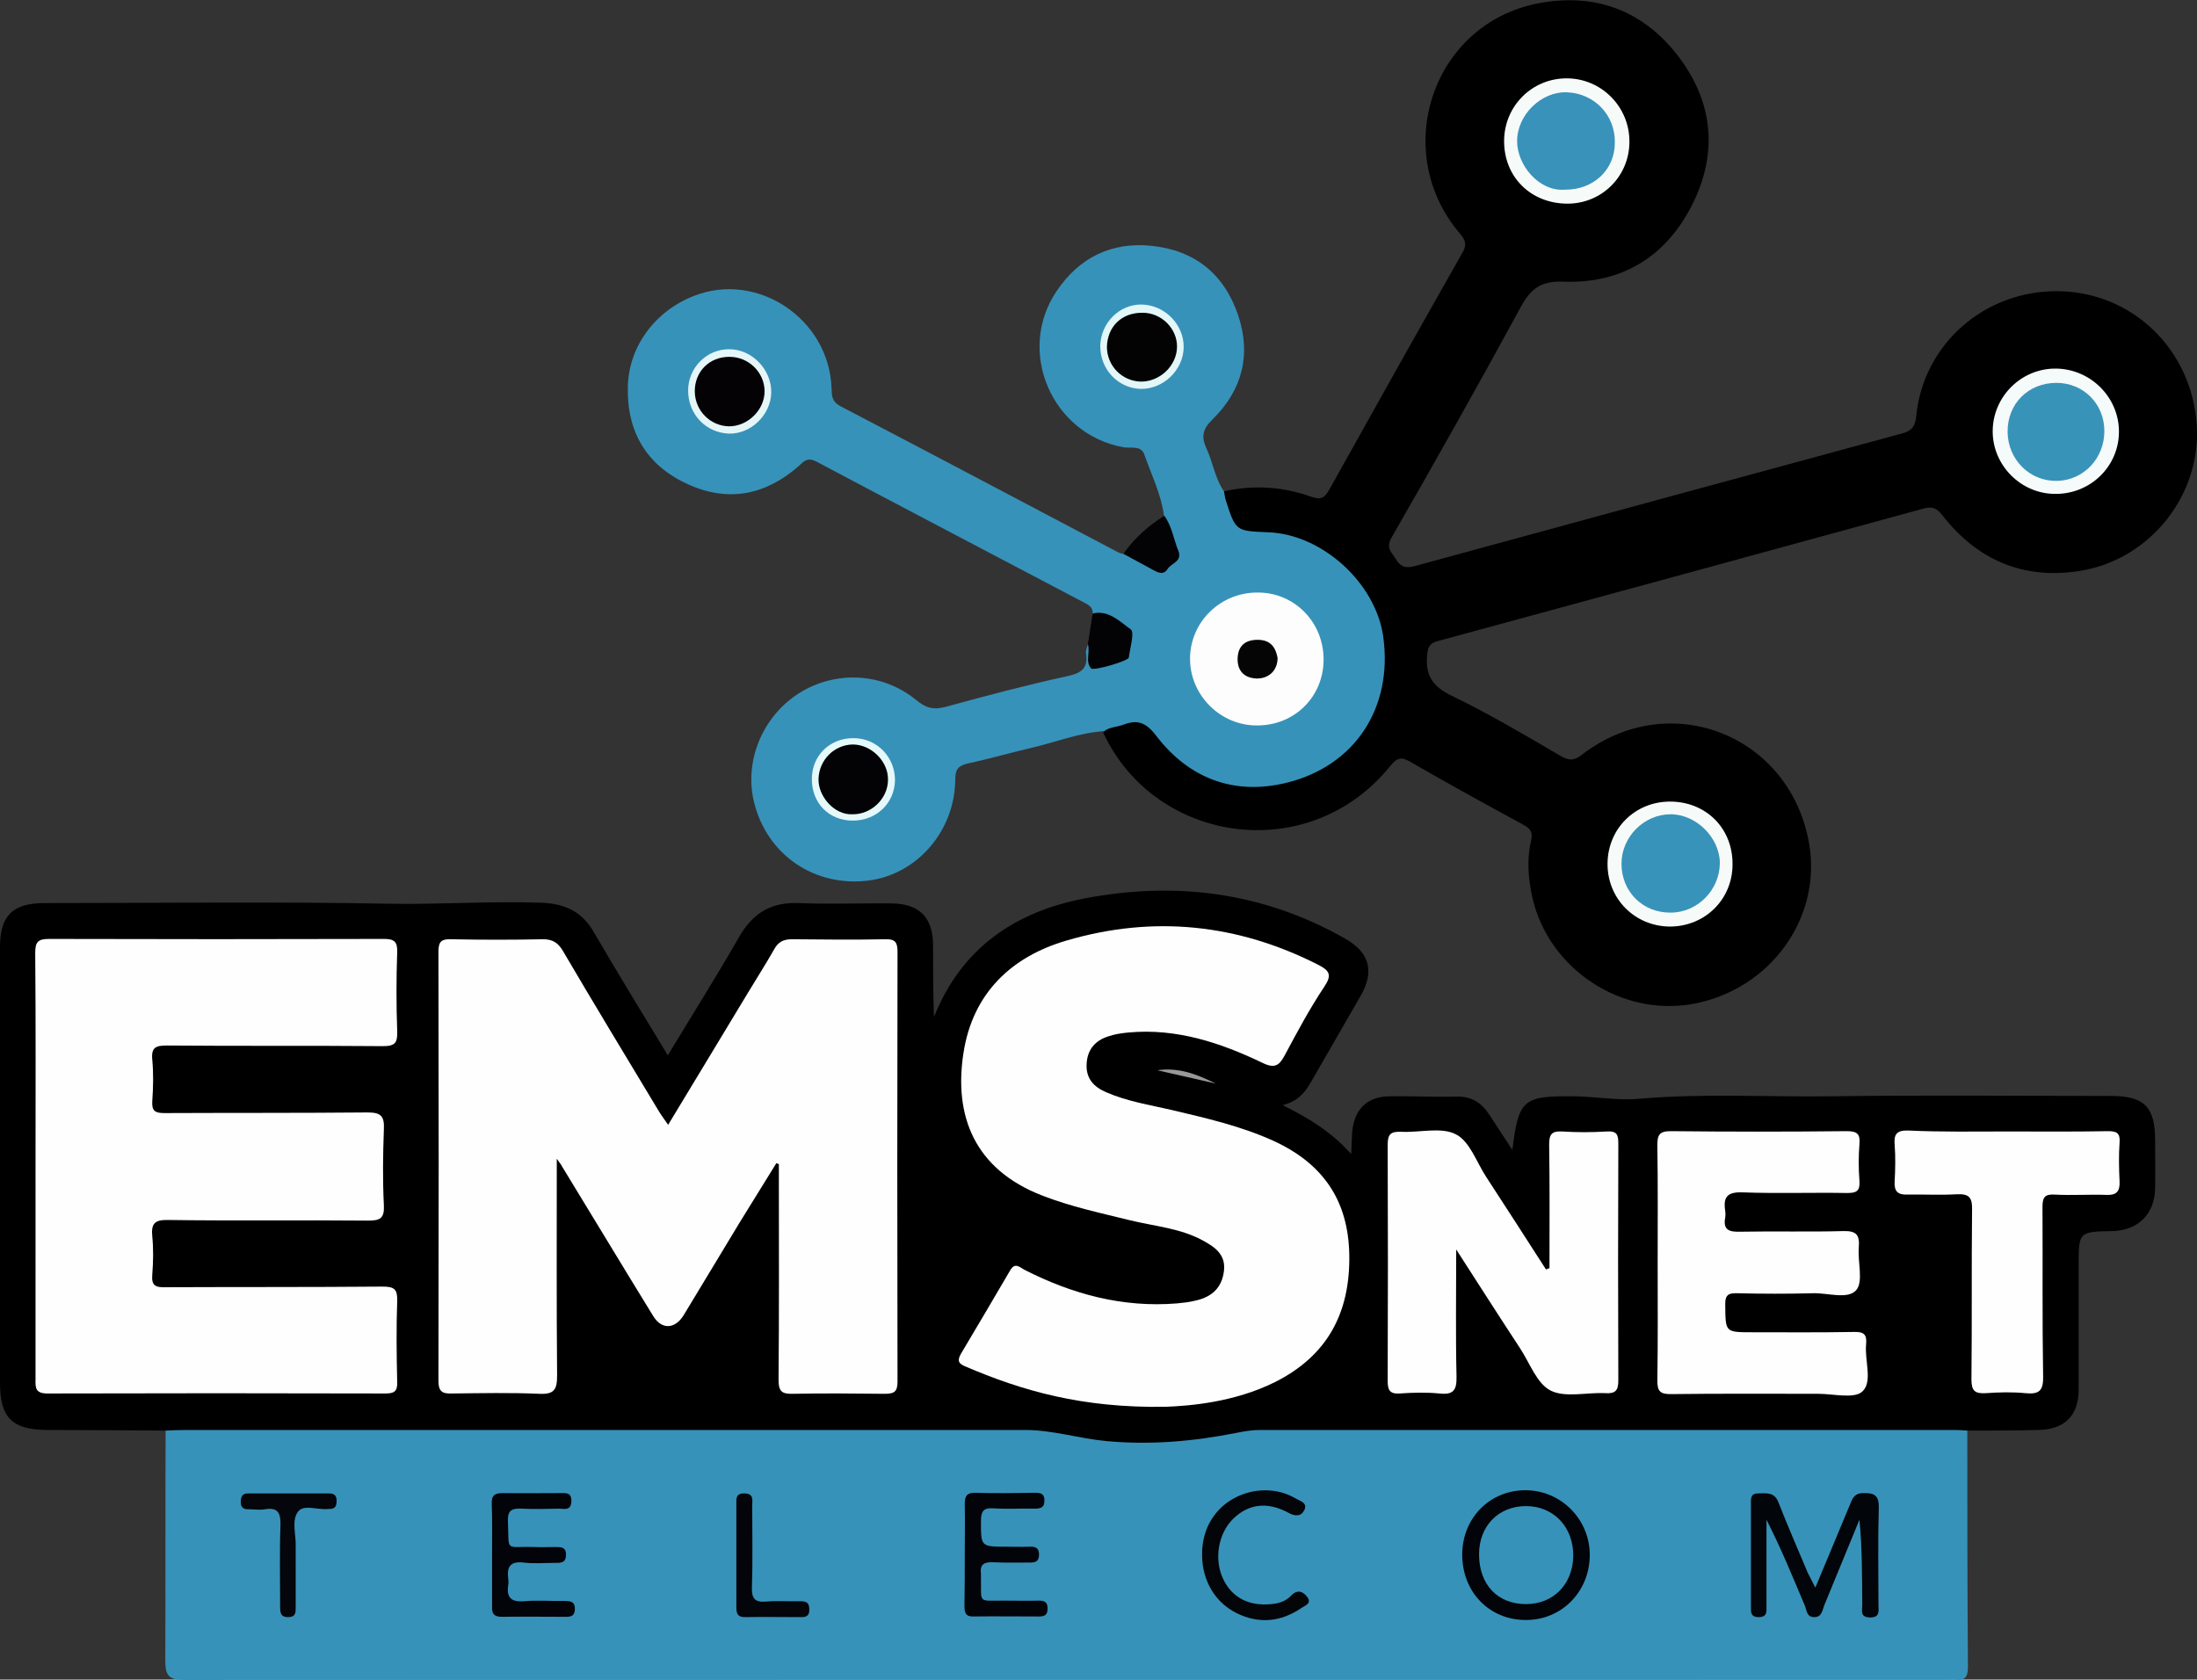
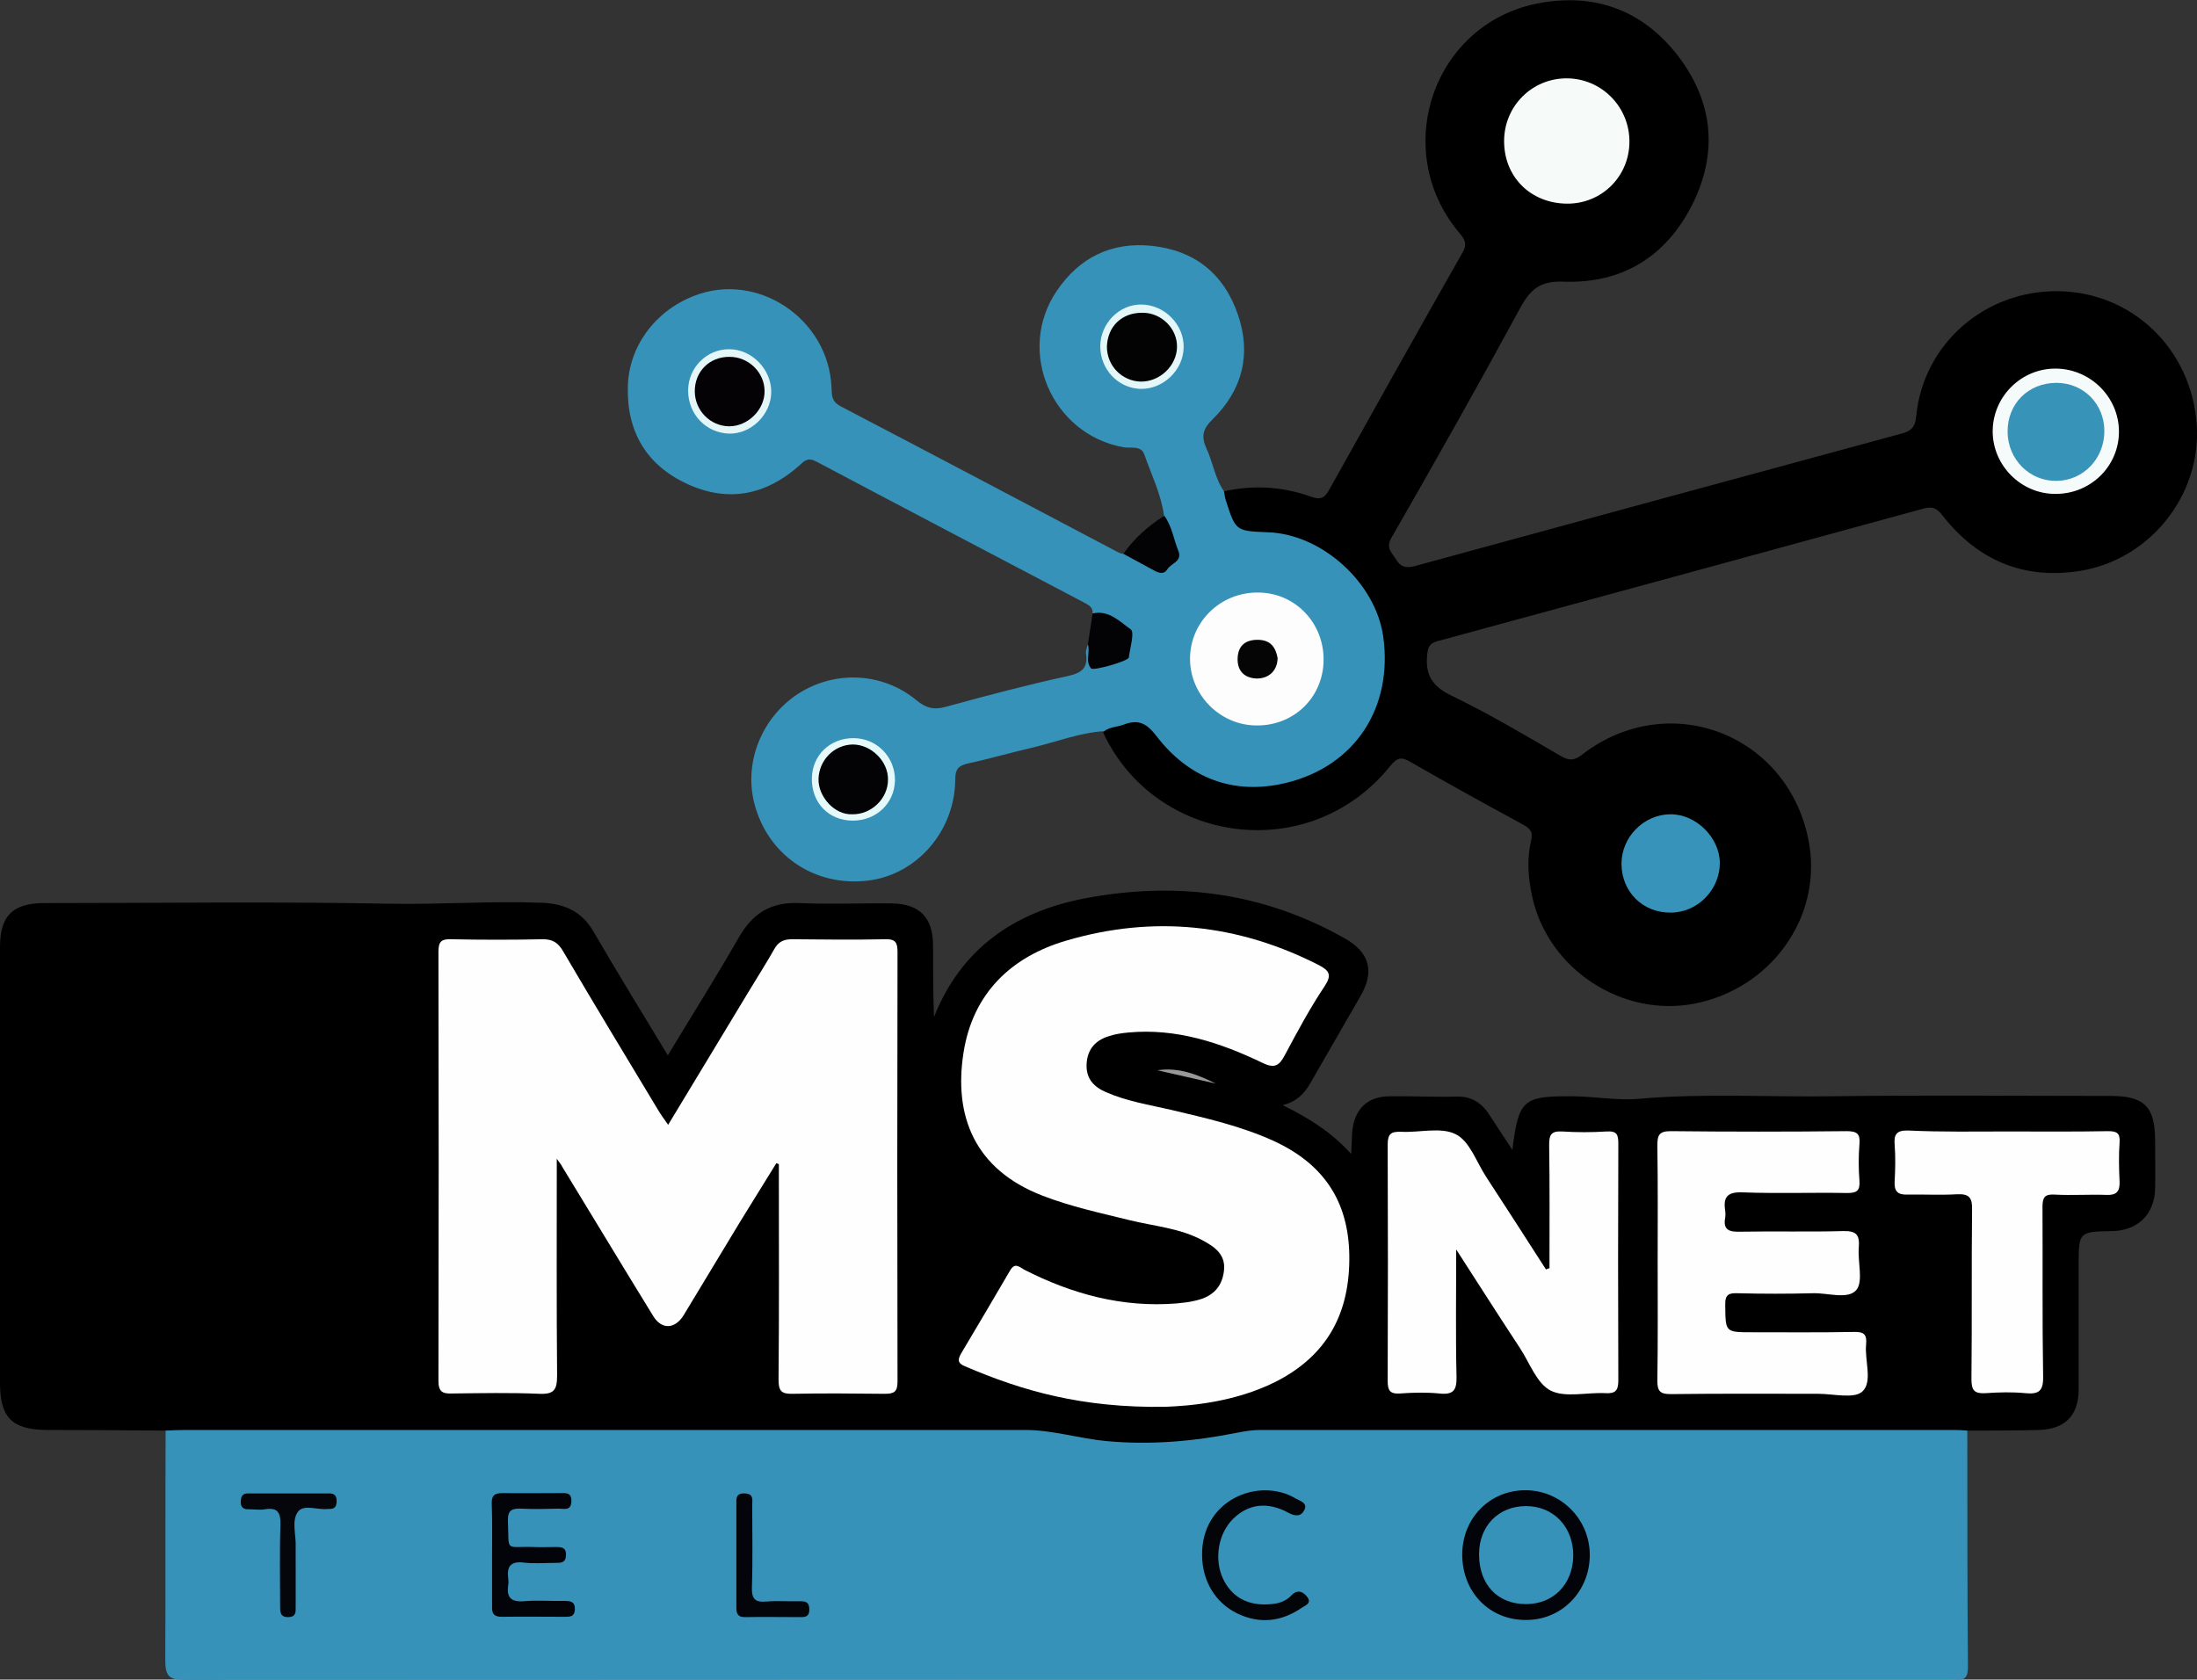
<svg xmlns="http://www.w3.org/2000/svg" version="1.1" id="Layer_1" x="0px" y="0px" viewBox="0 0 692.5 529.5" style="enable-background:new 0 0 692.5 529.5;" xml:space="preserve">
  <rect x="0" y="0" width="692.5" height="529.5" fill="#333333" stroke="none" />
  <style type="text/css">
	.st0{fill:#010001;}
	.st1{fill:#3792B9;}
	.st2{fill:#030305;}
	.st3{fill:#030306;}
	.st4{fill:#FEFEFE;}
	.st5{fill:#989898;}
	.st6{fill:#020509;}
	.st7{fill:#020409;}
	.st8{fill:#030409;}
	.st9{fill:#030509;}
	.st10{fill:#04060B;}
	.st11{fill:#03050B;}
	.st12{fill:#F5FAFA;}
	.st13{fill:#F6FBFA;}
	.st14{fill:#FDFDFD;}
	.st15{fill:#E5F6F8;}
	.st16{fill:#E5F9FB;}
	.st17{fill:#E3F6F8;}
	.st18{fill:#3893B9;}
	.st19{fill:#3892BA;}
	.st20{fill:#3793B9;}
	.st21{fill:#050505;}
	.st22{fill:#040204;}
	.st23{fill:#030204;}
	.st24{fill:#030304;}
</style>
  <g id="XMLID_1_">
    <path id="XMLID_114_" class="st0" d="M52.2,451c-12.5-0.1-25-0.2-37.5-0.2C3.8,450.7,0,446.9,0,436c0-45.8,0-91.6,0-137.5   c0-9.8,4-13.8,14-13.8c36.2,0,72.3-0.5,108.5,0.2c16.1,0.3,32.2-0.9,48.3-0.3c7.3,0.3,12.7,2.8,16.4,9.3   c7.5,12.9,15.3,25.6,23.3,38.8c7.6-12.6,15.3-24.8,22.4-37.2c4.4-7.7,10.2-11.2,19.1-10.8c9.6,0.4,19.3,0,29,0.1   c8.8,0.1,13.1,4.4,13.1,13.3c0,7.4,0,14.9,0.3,22.5c8.6-21.6,25.3-33,47.1-37.3c28.9-5.6,56.6-2.1,82.5,12.6   c7.7,4.4,9.3,10.3,4.9,18c-5.3,9.2-10.6,18.4-15.9,27.6c-1.9,3.3-4.3,5.8-8.7,6.9c8.1,4,15.3,8.4,21.6,15.4   c0.1-2.8,0.2-4.9,0.3-6.9c0.7-7.3,4.8-11.3,12-11.3c7-0.1,14,0.3,21,0.1c4.8-0.1,7.9,2.1,10.3,5.8c2.3,3.5,4.6,7.1,7.2,11   c2-15.9,3.3-17,19.2-16.9c6.9,0.1,14.2,1.4,20.7,0.8c20.5-1.8,40.9-0.5,61.3-0.8c29.1-0.4,58.3-0.1,87.4-0.1c10.6,0,14,3.4,14,14.1   c0,5,0.1,10,0,15c-0.1,8.1-5.4,13.3-13.4,13.5c-10.7,0.2-10.7,0.2-10.7,10.9c0,13,0,26,0,39c0,8.2-4.3,12.6-12.6,12.8   c-7.5,0.2-15,0.2-22.5,0.2c-2.8,2.1-6.1,1.4-9.2,1.4c-68.6,0-137.2,0.2-205.8-0.1c-11.1,0-21.8,2.4-32.7,3.5   c-12.8,1.2-25.3,0.3-37.7-2c-4.6-0.9-9.2-1.3-13.9-1.3c-86.4,0-172.8,0-259.3,0C58.3,452.3,55,453,52.2,451z" />
    <path id="XMLID_113_" class="st1" d="M52.2,451c2.2-0.1,4.3-0.2,6.5-0.2c88.1,0,176.3,0,264.4,0c8.7,0,17,2.7,25.6,3.5   c13.9,1.3,27.5,0.1,41.1-2.6c2.5-0.5,4.9-0.9,7.4-0.9c73,0,145.9,0,218.9,0c1.3,0,2.7,0.1,4,0.2c0,24.8,0,49.7,0.2,74.5   c0,3-0.8,4.4-3.9,4c-1-0.1-2,0-3,0c-185.1,0-370.2,0-555.3,0.1c-4.9,0-6-1.4-6-6.1C52.2,499.3,52.1,475.1,52.2,451z" />
    <path id="XMLID_112_" d="M385.8,154.9c9.3-2.1,18.6-1.5,27.5,1.7c2.6,0.9,4,0.7,5.5-1.9c14-25.1,28-50.1,42.2-75.1   c1.7-2.9,0.5-4.4-1.2-6.4c-21.6-26-8.1-65.6,24.8-72.1c17.9-3.5,33.1,2,44.3,16.5c11.1,14.5,12.7,30.6,4.5,46.9   c-8.2,16.3-22,24.9-40.3,24.3c-7-0.3-10.3,1.8-13.6,7.7c-13.3,24.5-27,48.8-40.9,73c-1.9,3.3,0.1,4.7,1.4,6.8   c1.4,2.4,3.1,2.9,5.8,2.2c51.3-14,102.6-28,153.9-41.9c3-0.8,4-2.3,4.3-5.4c2.2-22.8,21.7-39.8,45-39.4   c23.1,0.4,41.7,18.2,43.4,41.9c1.6,22.3-14.7,42.8-36.9,46.3c-17.9,2.8-32.3-3.5-43.3-17.6c-1.7-2.2-3.1-2.8-5.8-2.1   c-51,14-102.1,27.9-153.2,41.8c-2.1,0.6-3,1.3-3.3,3.9c-0.8,6.6,1.4,10.3,7.6,13.3c11.8,5.7,23.1,12.4,34.4,19   c2.7,1.6,4.4,1.5,6.9-0.5c27.7-21.2,65.8-5.9,71.5,28.5c3.8,23.2-12.2,45.4-36.2,50.1c-22.8,4.4-46-10.8-51.1-33.5   c-1.3-5.9-1.8-11.9-0.4-17.8c0.7-3-0.4-4-2.8-5.3c-11.8-6.4-23.6-12.9-35.2-19.6c-2.9-1.7-4.2-1.4-6.4,1.3   c-25.5,31.6-74.1,24.7-90.5-10.6c5.4-5.2,12.6-5.2,16.8,0.2c13.9,18,36.7,20.4,53.9,9.1c13.2-8.7,19.6-26.5,15.2-42.7   c-4.4-15.8-19.1-27.6-35-28c-0.5,0-1,0-1.5,0C388.6,169,384.5,163.9,385.8,154.9z" />
    <path id="XMLID_111_" class="st1" d="M385.8,154.9c0.2,1,0.3,2,0.6,2.9c3.1,9.6,3.1,9.6,13.3,10c17,0.6,33.9,15.9,36.3,32.9   c3.1,22.3-8.8,40.8-30.6,46.1c-16.5,4-30.7-1.4-41-14.9c-3.3-4.3-6-5.1-10.4-3.4c-2,0.7-4.2,0.7-6,2c-7.7,0.5-14.8,3.3-22.2,5.1   c-7,1.6-13.8,3.6-20.8,5.1c-3,0.7-3.9,1.9-3.9,5c-0.1,16.3-12.1,30-27.4,31.9c-17,2.1-31.9-8.1-36-24.6   c-3.2-12.9,2.5-26.9,13.9-34.3c11.5-7.4,26.5-6.8,37.2,2c3,2.5,5.5,3.2,9.4,2.1c12.8-3.5,25.6-6.9,38.5-9.7c4.5-1,6.3-2.7,5.6-7.2   c-0.1-0.9,0.4-1.9,0.6-2.8c0.5,0.2,0.7,0.6,1,1c0.9,1.7-0.4,5.5,3.5,4.6c2.8-0.6,6.6-0.1,7.4-4.3c0.7-3.3,0.6-6.1-3.3-7.6   c-2.4-1-4.9-2-7.1-3.3c0.2-2.1-1.3-2.8-2.8-3.6c-28.1-14.8-56.2-29.5-84.3-44.4c-2.7-1.4-3.8-0.2-5.4,1.3   c-10.5,9.3-22.4,11.7-35.2,5.8c-12.9-5.9-19.2-16.5-18.8-30.8c0.3-12.5,8.5-23.7,20.8-28.5c20-7.9,42.6,7.2,43.4,29   c0.1,2.3,0,4.2,2.7,5.7c29.3,15.3,58.6,30.8,87.8,46.2c0.4,0.2,0.9,0.3,1.4,0.4c2.9-0.5,5,1.5,7.4,2.6c2.5,1.2,4.6,2.3,7.2-0.1   c2.5-2.3,0.9-4.2,0.3-6.3c-0.8-2.7-2.2-5.3-2-8.2c-0.9-6.8-4-13-6.2-19.3c-1-3-4.4-1.9-6.6-2.3c-22.6-4.1-33.9-30.3-21-49.3   c7.1-10.5,17.2-15.5,29.9-14.2c13.5,1.4,22.8,8.8,27.2,21.7c4.3,12.5,1.4,23.8-8,33c-3.1,3-3.6,5.4-2,9   C382.3,145.6,382.9,150.7,385.8,154.9z" />
    <path id="XMLID_110_" class="st2" d="M344.4,193.4c5.1-1.2,8.6,2.6,12,5c1.3,0.9-0.2,5.8-0.6,8.9c-0.2,1.1-11.2,4.3-11.9,3.4   c-1.9-2.2-0.2-5.1-1-7.6C343.4,199.9,343.9,196.7,344.4,193.4z" />
    <path id="XMLID_109_" class="st3" d="M367,162.6c2.4,3.3,2.9,7.3,4.4,11c1.4,3.4-2.2,3.9-3.4,5.8c-1.2,1.9-2.8,1.2-4.3,0.4   c-3.2-1.7-6.4-3.5-9.6-5.2C357.5,169.7,361.9,165.8,367,162.6z" />
    <path id="XMLID_108_" class="st4" d="M175.5,365.3c0,23.8-0.1,46,0.1,68.3c0,4.5-0.9,6-5.6,5.8c-9.1-0.4-18.3-0.2-27.5-0.1   c-3,0.1-4.3-0.5-4.3-4c0.1-45.1,0.1-90.3,0-135.4c0-3.2,1.1-3.9,4-3.8c9.7,0.2,19.3,0.2,29,0c3.1,0,4.8,1.2,6.3,3.8   c9.8,16.7,19.8,33.2,29.8,49.8c0.9,1.6,2,3,3.3,4.9c8.5-14.1,16.9-27.9,25.2-41.7c2.7-4.5,5.6-9,8.2-13.6c1.3-2.4,3-3.2,5.6-3.2   c9.8,0.1,19.7,0.2,29.5,0c3.3-0.1,3.8,1.2,3.8,4.1c-0.1,45.1-0.1,90.3,0,135.4c0,3.3-1.2,3.8-4.1,3.8c-9.7-0.1-19.3-0.2-29,0   c-3.6,0.1-4.4-1-4.4-4.5c0.2-21,0.1-42,0.1-63c0-1.6,0-3.3,0-4.9c-0.3-0.1-0.5-0.2-0.8-0.3c-3.8,6.2-7.7,12.4-11.5,18.6   c-5.9,9.8-11.8,19.5-17.7,29.3c-2.7,4.4-6.9,4.7-9.6,0.3c-9.6-15.6-19.1-31.4-28.7-47.1C177,367.3,176.7,367,175.5,365.3z" />
-     <path id="XMLID_107_" class="st4" d="M11.2,367.4c0-22.3,0.1-44.6-0.1-67c0-3.5,0.9-4.4,4.4-4.4c35.2,0.1,70.3,0.1,105.5,0   c3.2,0,4.3,0.8,4.2,4.1c-0.3,8.3-0.3,16.7,0,25c0.1,3.6-0.6,4.7-4.5,4.7c-22.7-0.2-45.3,0-68-0.2c-3.5,0-5.1,0.5-4.7,4.5   c0.4,4.3,0.3,8.7,0,13c-0.2,3.2,0.9,3.8,3.9,3.8c21.3-0.1,42.6,0,64-0.2c4.2,0,5.3,1.2,5.1,5.3c-0.3,8-0.4,16,0,24   c0.2,4.2-1.3,4.8-5,4.8c-21-0.2-42,0.1-63-0.2c-4.3-0.1-5.4,1.2-5,5.2c0.4,4,0.3,8,0,12c-0.3,3.4,0.9,4.1,4.1,4   c22.8-0.1,45.6,0,68.5-0.2c3.8,0,4.7,0.9,4.6,4.6c-0.3,8.5-0.2,17,0,25.5c0.1,2.9-0.9,3.6-3.7,3.6c-35.5-0.1-71-0.1-106.5,0   c-3.7,0-3.9-1.6-3.8-4.5C11.2,412.4,11.2,389.9,11.2,367.4z" />
    <path id="XMLID_106_" class="st4" d="M367.3,443.5c-26.3,0.4-45-5-63.2-12.8c-2.4-1-2.2-2.2-1.1-4.1c5.2-8.7,10.3-17.4,15.4-26.1   c1.5-2.6,2.9-1.1,4.5-0.2c15.1,7.7,31,12,48.1,10.6c2-0.2,4-0.4,5.9-0.9c5-1.1,8.3-4,8.9-9.4c0.6-5.1-2.9-7.5-6.6-9.5   c-7.1-3.9-15.2-4.5-23-6.4c-9.3-2.3-18.7-4.3-27.7-7.8c-21.4-8.3-27.9-25.2-24.8-45c2.9-18.7,15-30.3,32.5-35.4   c27.3-8,53.9-5.3,79.4,7.7c3.5,1.8,4.3,3.2,1.8,6.9c-4.6,6.9-8.5,14.2-12.4,21.5c-1.7,3.2-3.1,4.4-7,2.5   c-13.3-6.4-27.2-11-42.3-9.6c-2.1,0.2-4.3,0.5-6.3,1.2c-4.2,1.3-6.7,4.2-6.9,8.8c-0.2,4.5,2.2,7.1,6.1,8.8c6.6,2.9,13.7,4,20.6,5.6   c11,2.6,22,5.1,32.3,9.8c15.4,7.1,23.5,18.6,23.8,35.9c0.3,18.3-6.9,31.8-23.4,40.1C389,442.1,375.1,443.2,367.3,443.5z" />
    <path id="XMLID_105_" class="st4" d="M488.4,399.8c0-13,0.1-26-0.1-38.9c0-3.1,0.6-4.4,4.1-4.2c4.6,0.3,9.3,0.3,14,0   c3.3-0.2,3.7,1,3.7,3.9c-0.1,24.8-0.1,49.7,0,74.5c0,3.2-0.8,4.3-4.1,4.1c-5.8-0.3-12.6,1.5-17.2-0.8c-4.4-2.2-6.6-8.7-9.7-13.4   c-6.5-9.9-12.9-19.9-20.1-31.1c0,14.2-0.2,27.1,0.1,40c0.1,4.3-0.9,5.9-5.4,5.4c-4.1-0.4-8.3-0.3-12.5,0c-3.2,0.2-3.8-1.1-3.8-4   c0.1-24.8,0.1-49.7,0-74.5c0-3.5,1.2-4.1,4.3-4c5.8,0.3,12.6-1.6,17.2,0.8c4.4,2.2,6.5,8.8,9.6,13.5c6.3,9.7,12.6,19.4,18.8,29.1   C487.7,400,488.1,399.9,488.4,399.8z" />
    <path id="XMLID_104_" class="st4" d="M522.5,397.7c0-12.2,0.1-24.3-0.1-36.5c0-3.3,0.5-4.6,4.2-4.6c18.5,0.2,37,0.2,55.5,0   c3.3,0,4.3,0.9,4,4.1c-0.3,3.8-0.3,7.7,0,11.5c0.2,3.1-0.7,3.9-3.8,3.9c-11-0.2-22,0.2-33-0.2c-4.9-0.2-6.2,1.5-5.5,5.9   c0.1,0.7,0.1,1.3,0,2c-0.8,4.1,1.4,4.6,4.8,4.5c10.8-0.2,21.7,0.1,32.5-0.2c4.1-0.1,5.1,1.3,4.8,5.1c-0.4,4.6,1.5,10.8-0.8,13.5   c-2.7,3.1-9.1,0.8-13.8,1c-7.8,0.2-15.7,0.2-23.5,0c-2.8-0.1-4.1,0.3-4,3.7c0.1,8.6-0.1,8.6,8.6,8.6c10.7,0,21.3,0.1,32-0.1   c3.2-0.1,4.1,0.9,3.8,3.9c-0.5,5.1,2.1,11.7-1.1,14.8c-2.5,2.5-9.2,0.8-14,0.8c-15.5,0-31-0.1-46.5,0.1c-3.3,0-4.2-0.9-4.2-4.2   C522.6,422.7,522.5,410.2,522.5,397.7z" />
    <path id="XMLID_103_" class="st4" d="M633,356.7c10.5,0,21,0.1,31.5-0.1c2.7,0,3.8,0.6,3.6,3.5c-0.3,4.1-0.2,8.3,0,12.5   c0.1,3-1,4.2-4,4.1c-5.5-0.2-11,0.2-16.5-0.1c-3.2-0.2-3.8,1-3.8,3.9c0.1,17.8-0.1,35.6,0.2,53.4c0.1,4.7-1.4,5.7-5.6,5.3   c-4.1-0.4-8.3-0.3-12.5,0c-3.5,0.2-4.5-0.8-4.5-4.4c0.2-17.8,0-35.6,0.2-53.4c0.1-4-1-5.1-4.9-4.9c-5.1,0.3-10.3,0-15.5,0.1   c-3.1,0.1-4.2-1.1-4-4.2c0.2-3.8,0.3-7.7,0-11.5c-0.3-3.4,0.7-4.6,4.3-4.5C612,356.9,622.5,356.7,633,356.7z" />
    <path id="XMLID_102_" class="st5" d="M383.2,341.6c-6.1-1.4-12.3-2.8-18.4-4.2C371.5,336.4,377.4,338.7,383.2,341.6z" />
-     <path id="XMLID_101_" class="st6" d="M572.2,500.5c3.9-9.2,7.3-17.6,10.8-25.9c0.8-1.9,1.3-3.9,4.3-3.9c3.6-0.1,5,0.8,4.9,4.7   c-0.3,10.2-0.1,20.3-0.1,30.5c0,1.9,0.6,4.1-2.8,4c-3.1-0.1-2.3-2.3-2.3-3.9c-0.1-8.9,0-17.8-0.9-26.9c-3.7,9-7.4,18-11.1,27   c-0.6,1.5-0.7,3.8-3.3,3.7c-2.3-0.1-2.2-2.2-2.8-3.6c-3.8-9-7.5-18.1-12.1-27.1c0,8.1,0,16.3,0,24.4c0,1.3,0,2.7,0,4   c0,1.7-0.8,2.3-2.5,2.3c-1.7,0-2.4-0.7-2.4-2.4c0-11.3,0-22.7,0-34c0-1.5,0.3-2.6,2.2-2.6c2.6,0,5.2-0.6,6.5,2.9   c2.9,7.4,6.1,14.7,9.2,22.1C570.4,497,571.1,498.3,572.2,500.5z" />
    <path id="XMLID_100_" class="st7" d="M460.9,490.1c0-11.6,8.8-20.4,20.1-20.3c11.1,0.1,20.1,9.2,20.1,20.4c0,11.6-9,20.7-20.4,20.5   C469.3,510.6,460.9,501.8,460.9,490.1z" />
    <path id="XMLID_99_" class="st7" d="M155.1,490.1c0-5.3,0.1-10.7-0.1-16c-0.1-2.7,0.9-3.4,3.5-3.4c6,0.1,12,0,18,0   c1.8,0,3.7-0.3,3.6,2.6c-0.1,3.1-2.3,2.3-3.9,2.3c-4,0.1-8,0.2-12,0c-2.8-0.1-4.2,0.5-4.1,3.8c0.4,10.2-1.1,8,8.1,8.3   c2.3,0.1,4.7,0,7,0c1.8,0,3.3,0.1,3.2,2.6c-0.1,2.5-1.7,2.4-3.4,2.4c-3.3,0-6.7,0.3-10-0.1c-4.2-0.5-5.3,1.4-4.8,5.1   c0.1,0.7,0.1,1.3,0,2c-0.6,3.8,0.8,5.4,4.9,5.1c4.3-0.4,8.7,0,13-0.1c2,0,3.2,0.4,3.1,2.7c-0.1,2.2-1.4,2.3-3,2.3   c-6.7,0-13.3-0.1-20,0c-2.4,0-3.2-0.9-3.1-3.2C155.1,501.1,155.1,495.6,155.1,490.1z" />
-     <path id="XMLID_98_" class="st8" d="M304.1,489.8c0-5.2,0.1-10.3,0-15.5c0-2.3,0.3-3.7,3.2-3.7c6.3,0.2,12.6,0.1,19,0   c1.6,0,2.9,0.2,2.9,2.3c0.1,2.4-1.2,2.7-3.1,2.7c-4.3-0.1-8.7,0.2-13-0.1c-3.1-0.2-3.9,0.9-3.9,4c0,8.1-0.1,8.1,8.2,8.1   c2.3,0,4.7,0.1,7,0c1.9-0.1,3.2,0.3,3.1,2.7c-0.1,2.1-1.3,2.3-3,2.3c-3.8,0-7.7,0.1-11.5-0.1c-2.7-0.1-4.2,0.6-3.8,3.6   c0,0.3,0,0.7,0,1c0.2,8.5-1.3,7.5,7.3,7.5c3.7,0,7.3,0.1,11,0c1.8,0,2.7,0.5,2.7,2.5c0,2.1-1,2.5-2.8,2.5c-6.8,0-13.6-0.1-20.5,0   c-2.7,0.1-2.9-1.4-2.9-3.5C304.1,500.8,304.1,495.3,304.1,489.8z" />
    <path id="XMLID_97_" class="st9" d="M378.9,490.4c-0.3-17.6,17.9-24.9,29.5-18c1.4,0.8,3.9,1.4,2.7,3.7c-1,2-2.8,2-5,0.8   c-6.6-3.6-12.6-2.8-17.4,1.9c-4.7,4.6-6.1,12.7-3.2,18.9c2.8,5.9,8,8.7,15.2,8c2.4-0.2,4.6-0.9,6.3-2.7c2-2.1,3.8-1.2,5,0.4   c1.7,2.1-0.8,2.8-1.9,3.6c-6.4,4.3-13.2,5-20.2,1.6C383,505.2,379,498.4,378.9,490.4z" />
    <path id="XMLID_96_" class="st10" d="M93.2,493.2c0,4.5,0,9,0,13.5c0,1.5,0.1,3-2.2,3.1c-2.4,0.1-2.7-1.2-2.7-3.1   c0-8.6-0.2-17.3,0.1-25.9c0.1-3.7-0.7-5.7-4.9-5c-1.6,0.3-3.3,0-5,0c-1.9,0.1-2.7-0.7-2.6-2.6c0.1-1.7,0.7-2.4,2.4-2.4   c8.5,0,16.9,0,25.4,0c1.7,0,2.4,0.7,2.4,2.3c0,1.5-0.3,2.6-2.2,2.6c-0.2,0-0.3,0-0.5,0c-3.2,0.4-7.7-1.6-9.5,0.9   c-2.1,2.9-0.5,7.4-0.7,11.1C93.2,489.6,93.2,491.4,93.2,493.2z" />
    <path id="XMLID_95_" class="st11" d="M232.1,490.3c0-5.3,0-10.6,0-15.9c0-1.8-0.3-3.7,2.6-3.6c3,0.1,2.4,2.1,2.4,3.8   c0,8.6,0.2,17.3-0.1,25.9c-0.1,3.6,1.1,4.7,4.5,4.4c3.6-0.3,7.3,0,11-0.1c2,0,2.6,0.8,2.6,2.7c0,1.7-0.8,2.3-2.4,2.3   c-6,0-12-0.1-17.9,0c-2.3,0-2.7-1.1-2.7-3.1C232.1,501.2,232.1,495.7,232.1,490.3z" />
    <path id="XMLID_94_" class="st12" d="M647.8,155.7c-10.8,0-19.7-9-19.7-19.7c0-11,9.1-20,20.1-19.8c10.8,0.2,19.6,9,19.7,19.7   C668,146.9,659,155.8,647.8,155.7z" />
    <path id="XMLID_93_" class="st13" d="M474.1,44.3c0.1-10.9,8.8-19.6,19.7-19.6c11,0,19.9,9,19.8,20.1c-0.1,11-8.9,19.5-19.7,19.4   C482.4,64.1,474,55.7,474.1,44.3z" />
-     <path id="XMLID_92_" class="st13" d="M526.4,252.7c11.3,0,19.8,8.4,19.7,19.8c0,11-8.6,19.5-19.6,19.6c-11.2,0-19.9-8.8-19.8-19.9   C506.8,261.2,515.4,252.7,526.4,252.7z" />
    <path id="XMLID_91_" class="st14" d="M417.2,208.1c-0.1,11.7-9.3,20.7-21.1,20.6c-11.5,0-21-9.6-21-21c0-11.7,9.7-21.1,21.6-20.9   C408.2,186.9,417.3,196.3,417.2,208.1z" />
    <path id="XMLID_90_" class="st15" d="M216.9,123.1c0-7.2,5.9-13.1,13-13c7.1,0,13.3,6.4,13.2,13.6c-0.1,7-6.3,13.1-13.2,13   C222.5,136.5,216.9,130.6,216.9,123.1z" />
    <path id="XMLID_89_" class="st16" d="M269,232.7c7.4,0,13.2,6,13.1,13.4c-0.2,7.2-5.9,12.6-13.3,12.6c-7.6,0-13-5.6-12.9-13.3   C256,238.1,261.6,232.7,269,232.7z" />
    <path id="XMLID_88_" class="st17" d="M346.8,109.1c0.1-7.2,6-13.2,13-13.1c7.3,0.1,13.4,6.3,13.3,13.5c-0.1,7.2-6.5,13.3-13.7,13.1   C352.3,122.3,346.8,116.4,346.8,109.1z" />
    <path id="XMLID_87_" class="st1" d="M481,505.7c-9,0-14.8-6.2-14.8-15.7c0-8.9,6.1-15.2,14.8-15.2c8.7,0,15,6.6,14.9,15.8   C495.7,499.5,489.6,505.7,481,505.7z" />
    <path id="XMLID_86_" class="st18" d="M632.8,136.2c-0.1-8.9,6.5-15.5,15.4-15.5c8.5,0,15.1,6.6,15.1,15.2c0,8.6-6.5,15.5-14.9,15.7   C639.8,151.8,632.9,144.9,632.8,136.2z" />
-     <path id="XMLID_85_" class="st19" d="M493.2,59.8c-8.1,0.6-15-7.7-15-15.3c0-8.3,7.6-15.7,15.7-15.4c8.6,0.3,15.3,7.2,15.1,15.9   C509,53.6,502.2,59.9,493.2,59.8z" />
    <path id="XMLID_84_" class="st20" d="M526.6,287.7c-8.8,0.1-15.5-6.6-15.5-15.4c0-8.5,7.1-15.6,15.5-15.6c8,0,15.4,7.3,15.5,15.3   C542.1,280.5,535.1,287.7,526.6,287.7z" />
    <path id="XMLID_83_" class="st21" d="M402.7,207.4c0,4-2.8,6.6-6.7,6.5c-4-0.2-6-2.6-5.9-6.3c0.1-3.8,2.2-5.9,6.3-5.9   C400.6,201.7,402.1,204.2,402.7,207.4z" />
    <path id="XMLID_82_" class="st22" d="M219,123.5c-0.1-6.3,4.6-11.1,11-11c5.9,0,10.9,4.8,11,10.7c0.1,5.9-5.2,11.2-11.2,11.2   C223.9,134.3,219.1,129.5,219,123.5z" />
    <path id="XMLID_81_" class="st23" d="M268.7,256.7c-5.8,0.3-10.9-5.8-10.7-11.2c0.2-5.9,4.9-10.7,10.8-10.8   c5.8,0,11.2,5.3,11.1,11.1C279.9,251.8,274.6,256.8,268.7,256.7z" />
    <path id="XMLID_80_" class="st24" d="M360.2,98.6c5.9,0,10.9,5,10.8,10.8c-0.1,5.9-5.4,11-11.5,10.9c-5.9-0.2-10.6-5-10.6-11   C349.1,102.9,353.6,98.5,360.2,98.6z" />
  </g>
</svg>